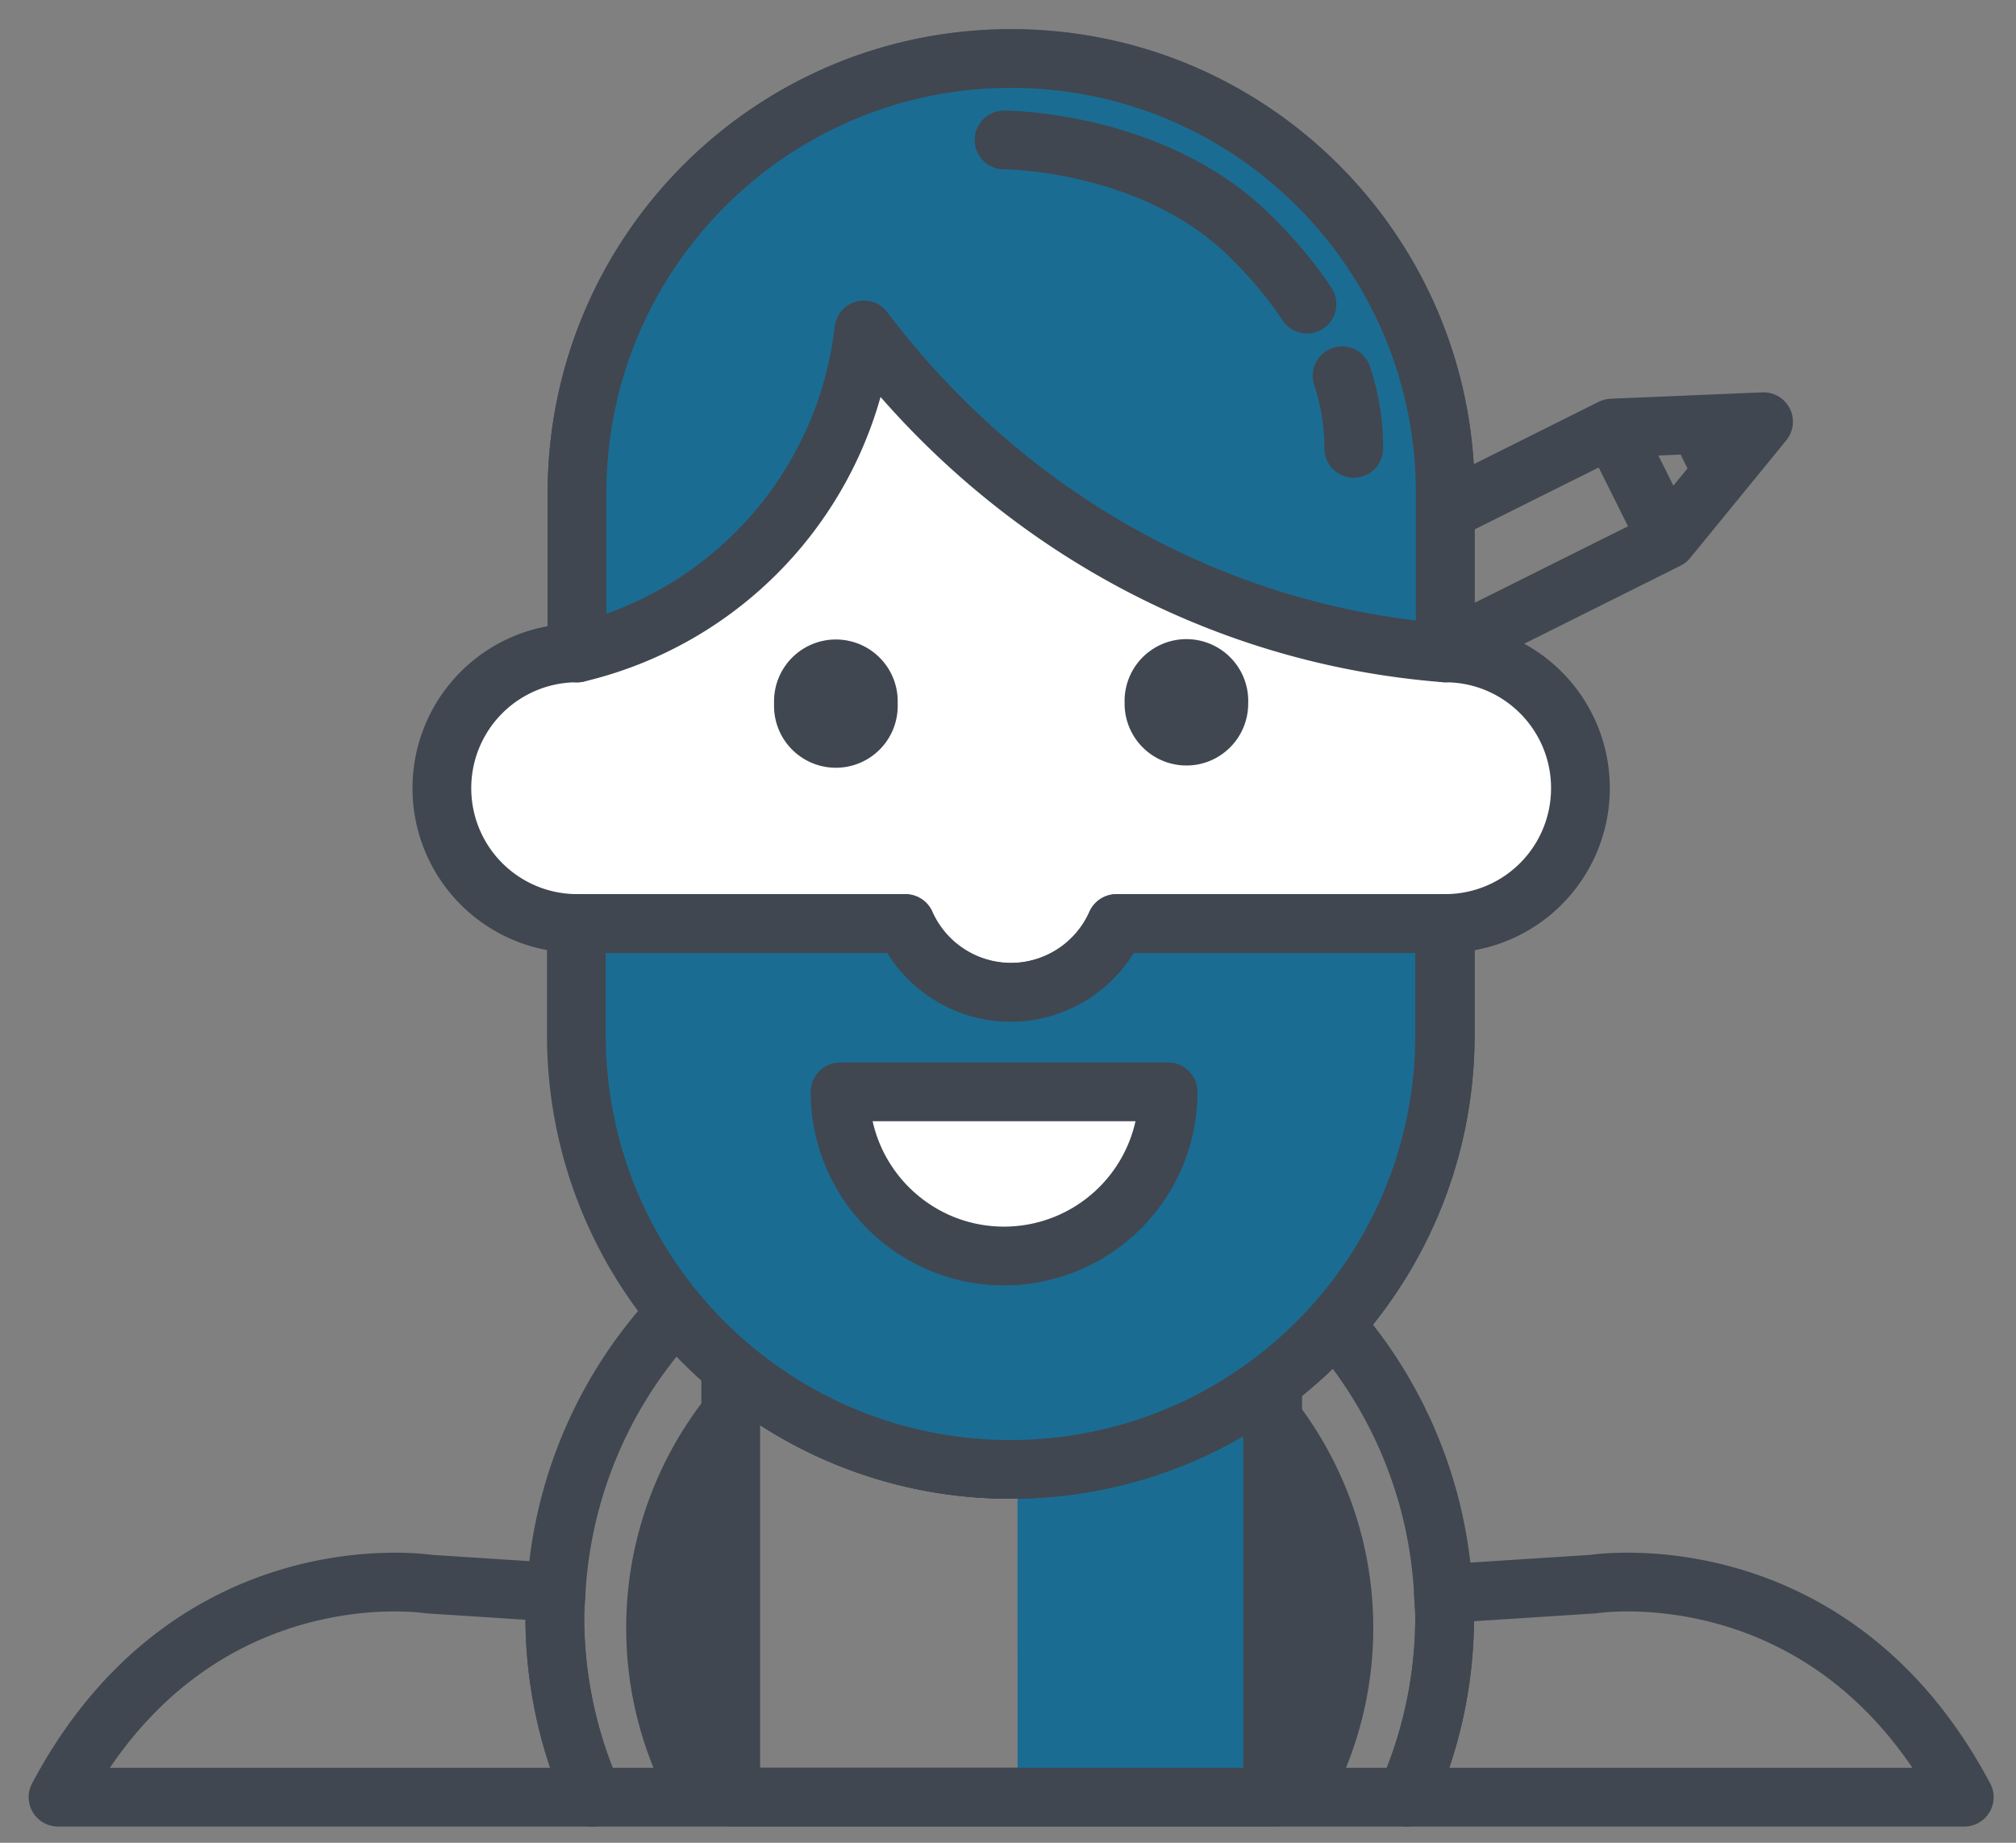
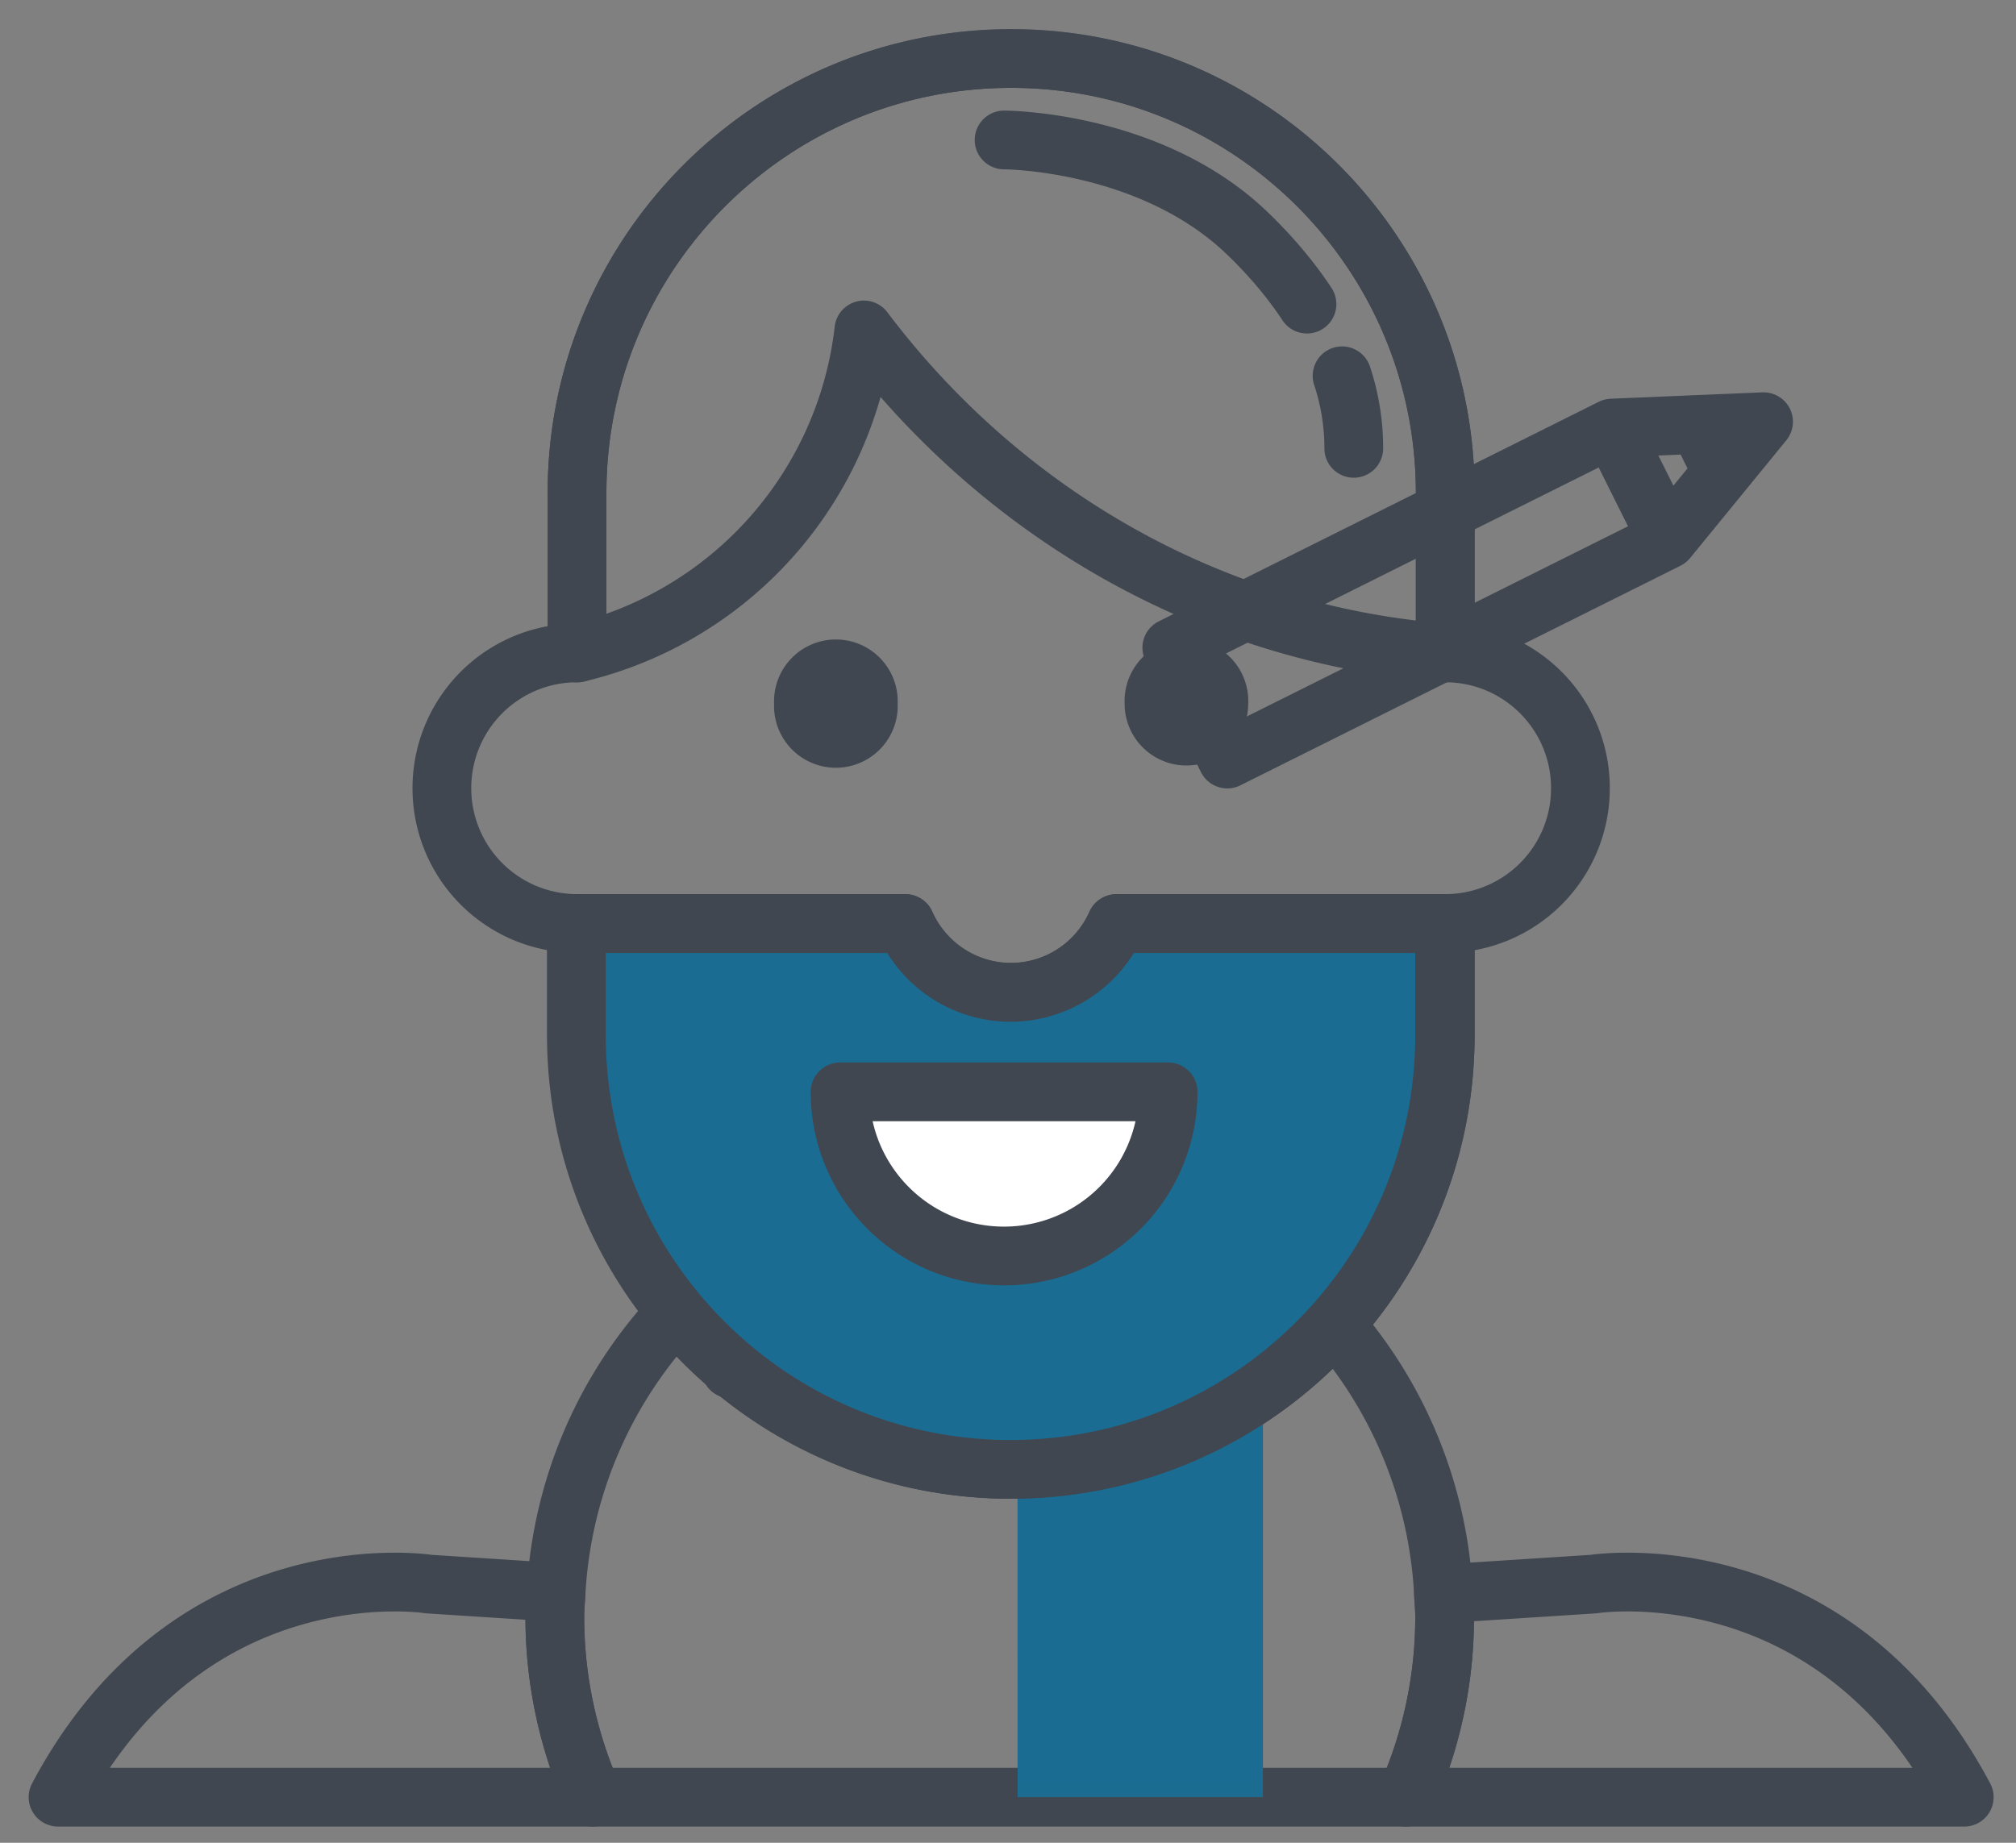
<svg xmlns="http://www.w3.org/2000/svg" xmlns:xlink="http://www.w3.org/1999/xlink" width="70" height="64" viewBox="0 0 70 64">
  <rect x="0" y="0" width="70" height="64" fill="#808080" stroke="none" />
  <defs>
    <path id="pt4hi0wqea" d="M0 62.984h68.219V.568H0z" />
  </defs>
  <g fill="none" fill-rule="evenodd">
    <path stroke="#404750" stroke-width="2.04" stroke-linecap="round" stroke-linejoin="round" d="m42.613 26.362 15.282-7.627-1.927-3.868-15.281 7.627zM55.968 14.867l5.267-.221-3.34 4.089zM58.974 14.741l.826 1.661" />
    <g transform="translate(1 .448)">
-       <path d="M49.182 22.228v-5.554c0-8.334-6.747-15.09-15.072-15.09-8.326 0-15.074 6.756-15.074 15.09v5.554a4.695 4.695 0 0 0-4.693 4.699 4.696 4.696 0 0 0 4.693 4.698v3.863c0 8.335 6.748 15.091 15.074 15.091 8.325 0 15.072-6.756 15.072-15.09v-3.864a4.695 4.695 0 0 0 4.694-4.698c0-2.596-2.1-4.699-4.694-4.699" fill="#FFF" />
      <path d="M49.182 22.228v-5.554c0-8.334-6.747-15.09-15.072-15.09-8.326 0-15.074 6.756-15.074 15.09v5.554a4.695 4.695 0 0 0-4.693 4.699 4.696 4.696 0 0 0 4.693 4.698v3.863c0 8.335 6.748 15.091 15.074 15.091 8.325 0 15.072-6.756 15.072-15.09v-3.864a4.695 4.695 0 0 0 4.694-4.698c0-2.596-2.1-4.699-4.694-4.699zM18.308 54.853l-4.418-.285s-8.252-1.312-12.875 7.4h18.579a15.403 15.403 0 0 1-1.33-6.257c0-.29.028-.572.044-.858zM54.328 54.568l-5.207.336c.013.268.04.535.04.807 0 2.229-.48 4.343-1.328 6.258h19.37c-4.621-8.714-12.875-7.401-12.875-7.401z" stroke="#404750" stroke-width="2.04" stroke-linecap="round" stroke-linejoin="round" />
      <path d="M43.321 47.404a15.101 15.101 0 0 0 2.003-1.877 15.446 15.446 0 0 1 3.797 9.377c.013.27.04.534.04.807 0 2.23-.48 4.342-1.328 6.257h-28.24a15.403 15.403 0 0 1-1.328-6.257c0-.29.027-.572.044-.858a15.417 15.417 0 0 1 4.177-9.728 15.07 15.07 0 0 0 1.887 1.898v.076" stroke="#404750" stroke-width="2.04" stroke-linecap="round" stroke-linejoin="round" />
-       <path d="M20.743 56.095c0 2.116.516 4.108 1.413 5.873h2.217V47.1a12.94 12.94 0 0 0-3.63 8.996M43.321 47.404c-.042.033-.087.064-.13.097v14.467h2.08a12.923 12.923 0 0 0 1.412-5.873c0-3.35-1.28-6.388-3.362-8.691" fill="#404750" />
      <mask id="1r0m3ahr1b" fill="#fff">
        <use xlink:href="#pt4hi0wqea" />
      </mask>
      <path fill="#1B6C92" mask="url(#1r0m3ahr1b)" d="M34.332 61.968h8.519V47.023h-8.52z" />
-       <path d="M34.088 50.584c-3.704 0-7.091-1.343-9.715-3.561v14.946H43.19V47.5a14.976 14.976 0 0 1-9.103 3.083zM28.19 37.468c0 3.149 2.55 5.7 5.695 5.7a5.698 5.698 0 0 0 5.696-5.7H28.19z" stroke="#404750" stroke-width="2.04" stroke-linecap="round" stroke-linejoin="round" mask="url(#1r0m3ahr1b)" />
      <path d="M37.778 31.625a4.02 4.02 0 0 1-3.668 2.388 4.019 4.019 0 0 1-3.668-2.388H19.035v3.863c0 8.334 6.75 15.09 15.075 15.09 8.324 0 15.072-6.756 15.072-15.09v-3.863H37.778z" stroke="#404750" stroke-width="2.04" stroke-linecap="round" stroke-linejoin="round" mask="url(#1r0m3ahr1b)" />
      <path d="M37.778 31.63a4.018 4.018 0 0 1-3.668 2.388 4.017 4.017 0 0 1-3.668-2.389H19.035v3.865c0 8.334 6.75 15.09 15.075 15.09 8.324 0 15.072-6.756 15.072-15.09v-3.865H37.778z" fill="#1B6C92" mask="url(#1r0m3ahr1b)" />
      <path d="M37.756 31.63a4.018 4.018 0 0 1-3.668 2.388 4.017 4.017 0 0 1-3.668-2.389H19.013v3.865c0 8.334 6.75 15.09 15.075 15.09s15.073-6.756 15.073-15.09v-3.865H37.756z" stroke="#404750" stroke-width="2.04" stroke-linecap="round" stroke-linejoin="round" mask="url(#1r0m3ahr1b)" />
      <path d="M28.169 37.473c0 3.149 2.55 5.7 5.694 5.7a5.698 5.698 0 0 0 5.696-5.7h-11.39z" fill="#FFF" mask="url(#1r0m3ahr1b)" />
      <path d="M28.169 37.473c0 3.149 2.55 5.7 5.694 5.7a5.698 5.698 0 0 0 5.696-5.7h-11.39z" stroke="#404750" stroke-width="2.04" stroke-linecap="round" stroke-linejoin="round" mask="url(#1r0m3ahr1b)" />
      <path d="M25.878 23.989a2.147 2.147 0 1 1 4.291 0 2.147 2.147 0 1 1-4.291 0M38.05 23.989a2.147 2.147 0 1 1 4.29 0c0 1.187-.96 2.149-2.145 2.149a2.147 2.147 0 0 1-2.146-2.149" fill="#404750" mask="url(#1r0m3ahr1b)" />
-       <path d="M19.037 22.231a13.053 13.053 0 0 0 9.959-11.22c4.733 6.274 11.91 10.572 20.186 11.217v-5.554c0-8.334-6.747-15.09-15.073-15.09-8.325 0-15.073 6.756-15.073 15.09v5.557z" fill="#1B6C92" mask="url(#1r0m3ahr1b)" />
      <path d="M19.037 22.231a13.053 13.053 0 0 0 9.959-11.22c4.733 6.274 11.91 10.572 20.186 11.217v-5.554c0-8.334-6.747-15.09-15.073-15.09-8.325 0-15.073 6.756-15.073 15.09v5.557z" stroke="#404750" stroke-width="2.04" stroke-linecap="round" stroke-linejoin="round" mask="url(#1r0m3ahr1b)" />
      <path d="M45.6 12.603a7.97 7.97 0 0 1 .406 2.52M33.864 4.413s5.106 0 8.477 3.271c.87.844 1.533 1.661 2.04 2.43" stroke="#404750" stroke-width="2.04" stroke-linecap="round" stroke-linejoin="round" mask="url(#1r0m3ahr1b)" />
    </g>
  </g>
</svg>